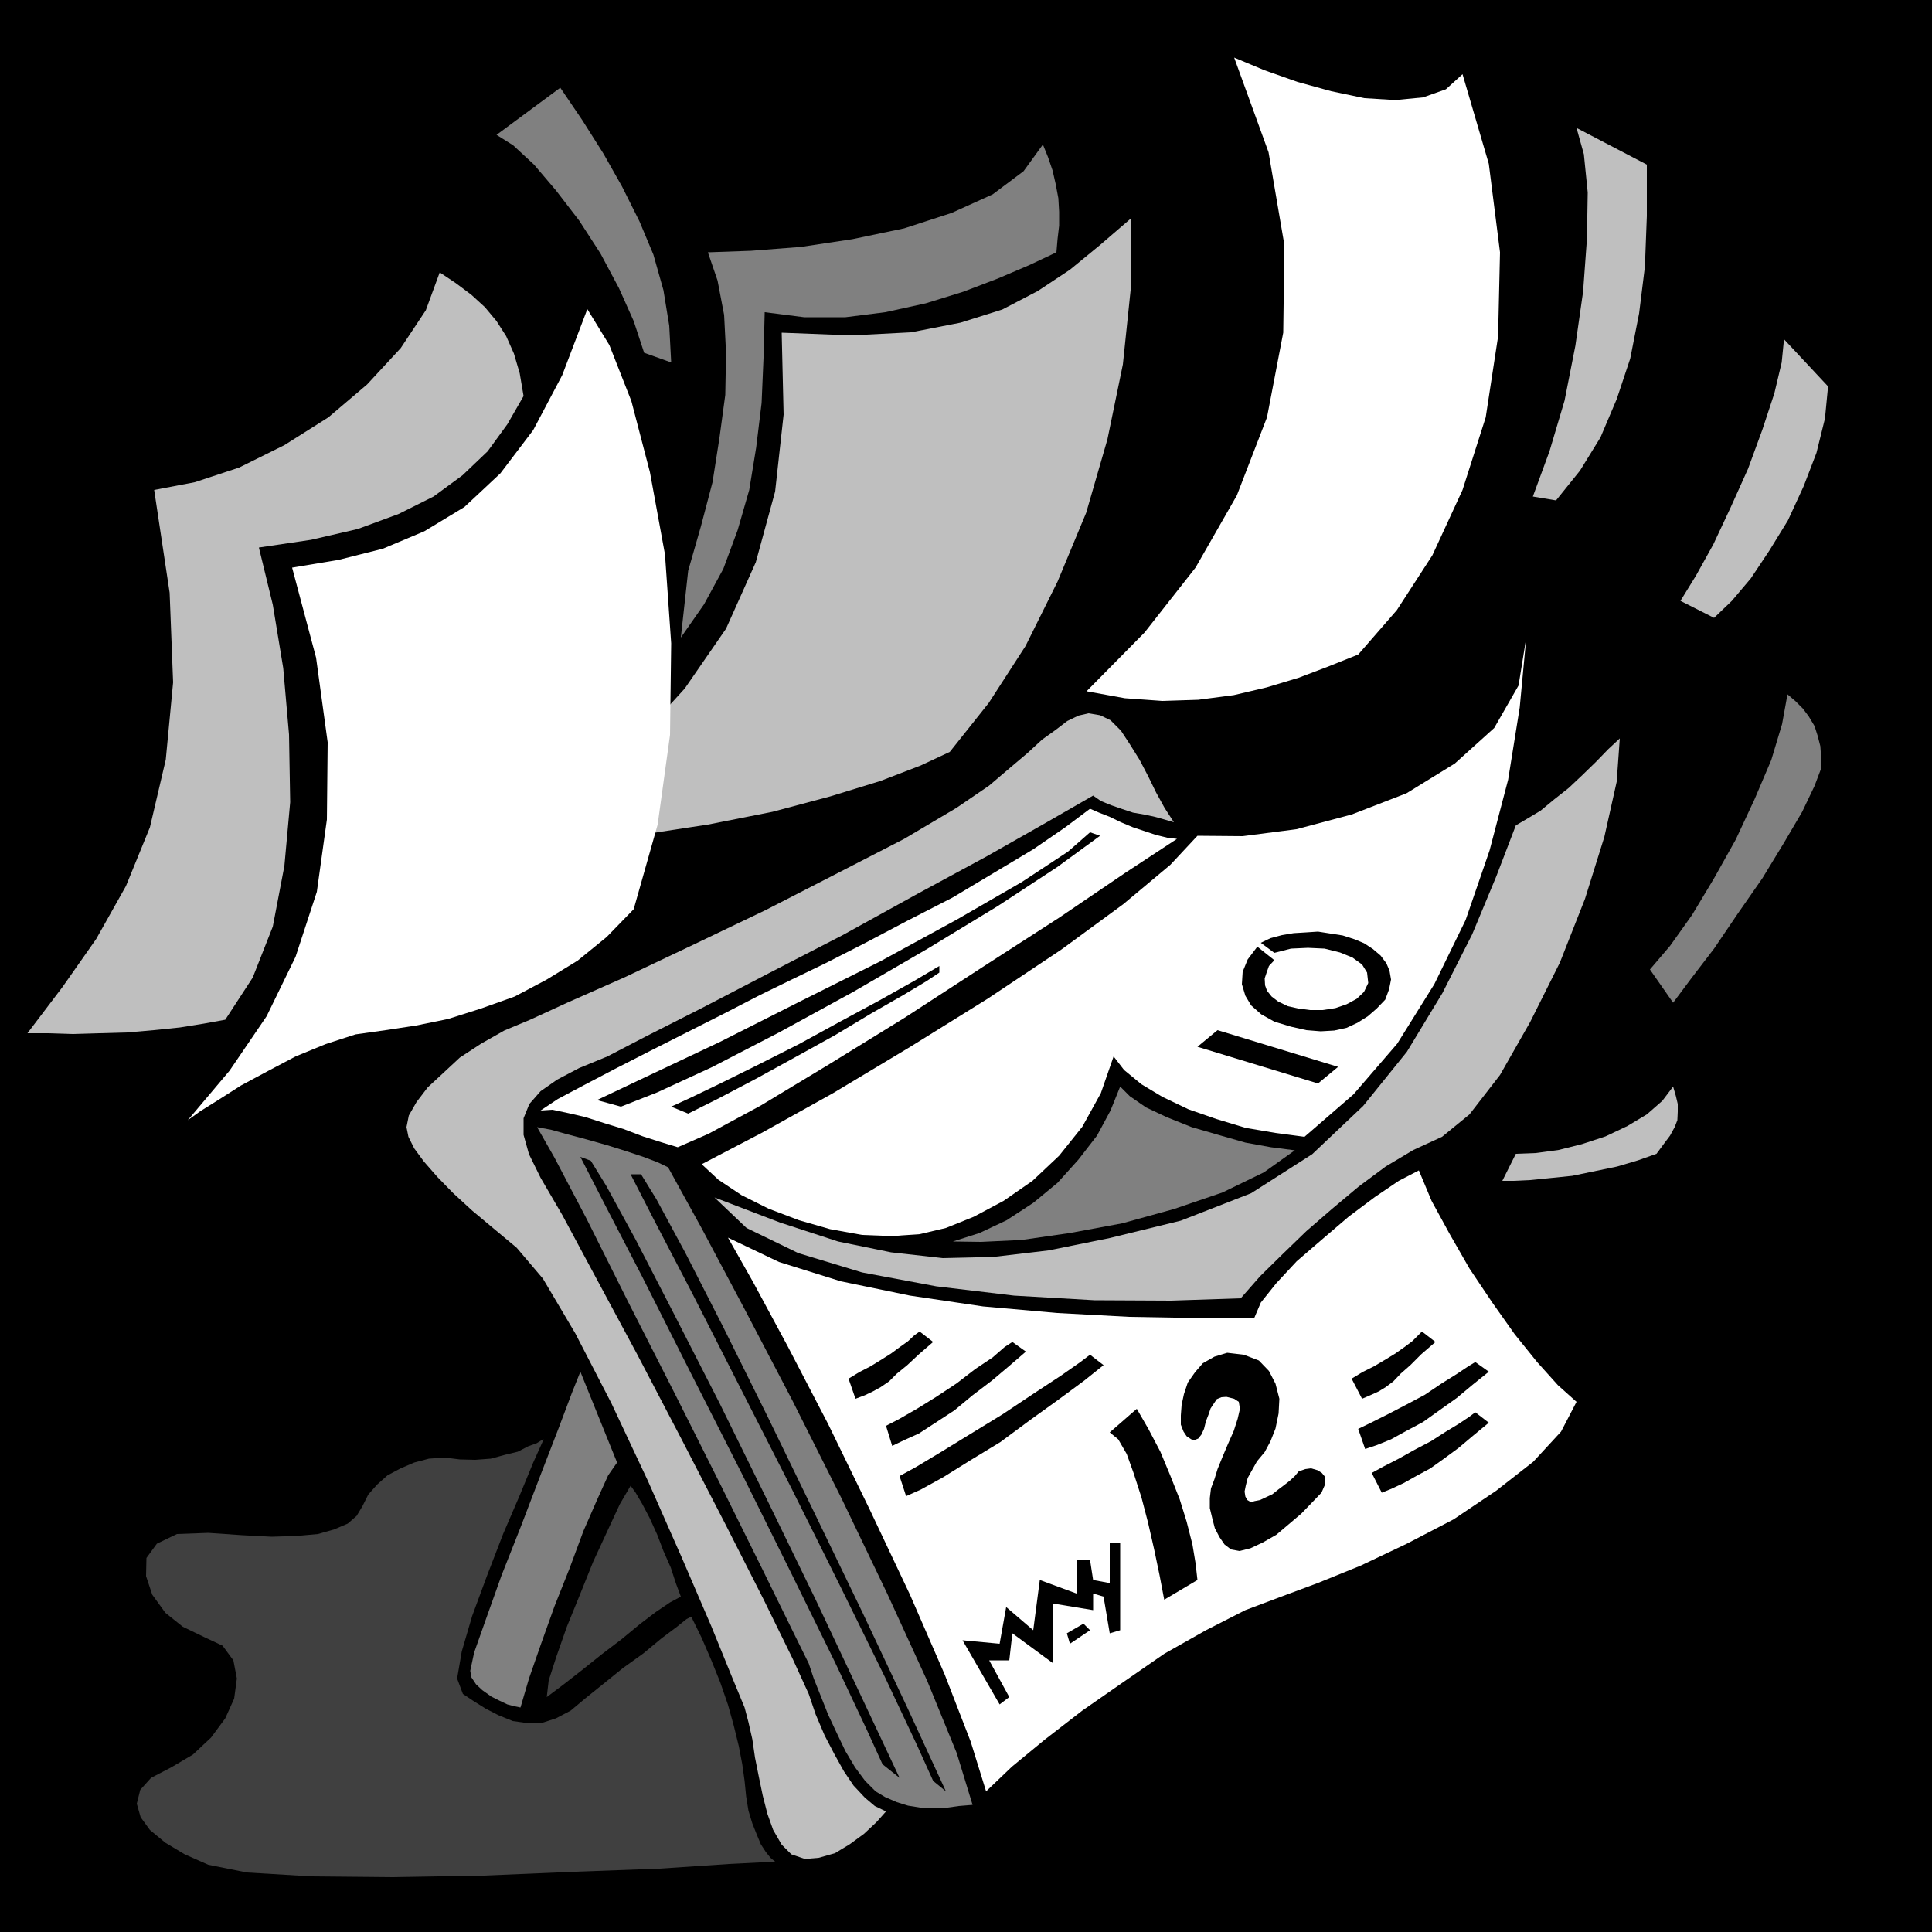
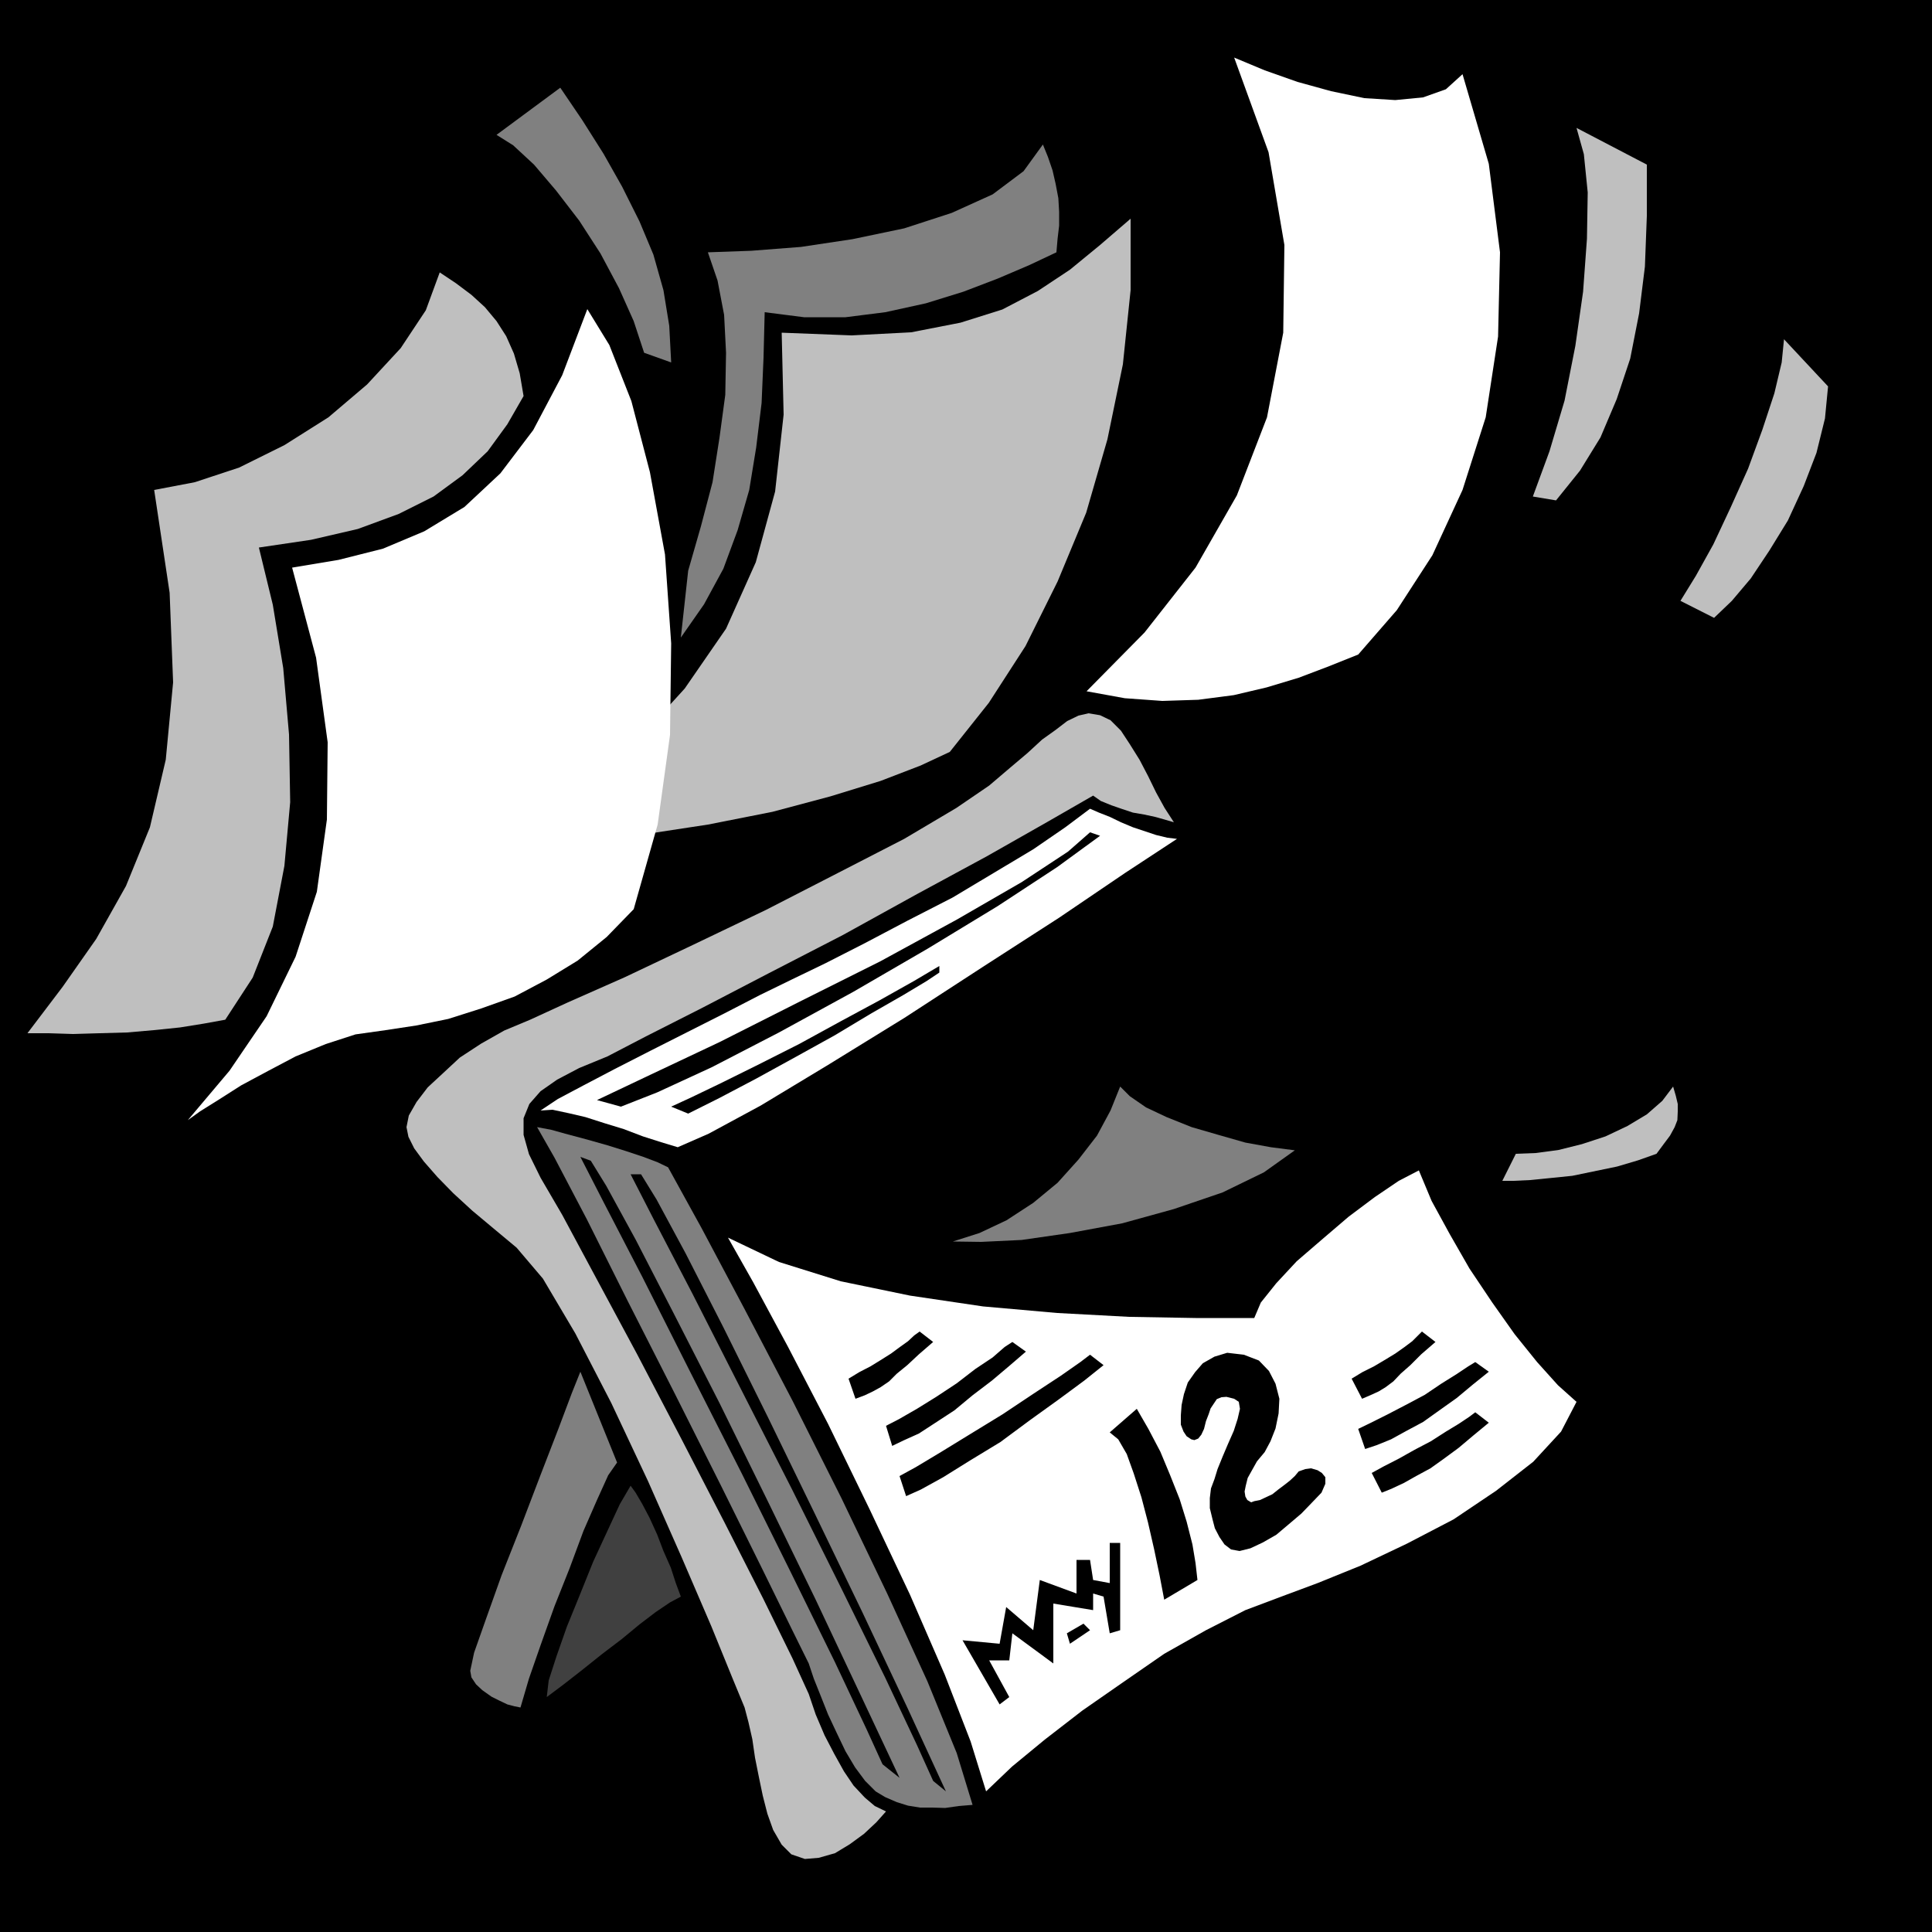
<svg xmlns="http://www.w3.org/2000/svg" height="480" viewBox="0 0 360 360" width="480">
  <path style="fill:#000" d="M477.638 600.945v-360h-360v360z" transform="translate(-117.638 -240.945)" />
  <path style="fill:#bfbfbf" d="m263.294 302.937.36 15.264-1.584 14.328-3.6 13.176-5.544 12.384-7.704 11.16-9.504 10.44-11.52 9.432-13.464 8.712 13.032-.216 13.032-1.08 12.744-1.944 12.024-2.376 10.8-2.88 9.36-2.88 7.488-2.88 5.4-2.52 7.272-9.144 6.84-10.584 5.976-12.024 5.328-12.816 3.96-13.68 2.88-13.968 1.44-13.824v-13.32l-5.688 4.896-5.616 4.608-5.976 3.96-6.624 3.456-7.776 2.448-9.216 1.8-11.088.576zM146.366 332.24l7.56-1.44 8.28-2.735 8.424-4.176 8.208-5.184 7.2-6.12 6.264-6.768 4.68-7.056 2.592-7.056 3.024 2.016 2.88 2.16 2.52 2.304 2.16 2.592 1.8 2.808 1.44 3.24 1.08 3.672.72 4.248-3.024 5.256-3.672 5.04-4.68 4.464-5.4 3.96-6.48 3.24-7.632 2.808-8.712 2.016-9.72 1.44 2.592 10.656 1.944 11.808 1.08 12.384.216 12.6-1.08 11.88-2.16 11.304-3.744 9.504-5.112 7.848-3.96.72-4.464.72-4.896.504-4.968.432-5.184.144-4.896.144-4.536-.144h-3.96l6.552-8.64 6.264-8.928 5.544-9.864 4.464-10.944 2.952-12.6 1.368-14.4-.648-16.704z" transform="translate(-117.638 -240.945)" />
  <path style="fill:#fff" d="m172.07 346.713 8.64-1.44 8.28-2.088 7.704-3.24 7.488-4.536 6.696-6.264 6.12-8.064 5.4-10.224 4.68-12.312 4.104 6.696 4.104 10.44 3.456 13.248 2.808 15.336 1.152 16.56-.216 17.064-2.304 16.704-4.464 15.768-5.04 5.184-5.4 4.392-5.76 3.528-5.976 3.168-6.264 2.232-6.12 1.944-5.976 1.224-5.688.864-5.616.792-5.544 1.8-5.616 2.304-5.184 2.736-4.968 2.664-4.176 2.664-3.456 2.16-2.304 1.656 7.776-9.216 6.912-10.152 5.4-11.088 3.96-12.096 1.872-13.464.144-14.4-2.16-15.768z" transform="translate(-117.638 -240.945)" />
  <path style="fill:gray" d="m237.662 306.68-1.944-5.903-2.736-6.12-3.456-6.48-3.96-6.12-4.32-5.616-4.104-4.824-3.888-3.6-3.096-1.944 11.88-8.784 4.104 6.048 3.96 6.264 3.456 6.12 3.24 6.48 2.592 6.192 1.872 6.624 1.08 6.624.36 6.84zm8.208 40.609 2.376-8.28 2.16-8.208 1.296-8.28 1.08-7.992.144-7.848-.36-7.056-1.224-6.408-1.8-5.256 8.064-.288 9.288-.72 9.576-1.44 9.648-2.016 8.856-2.88 7.632-3.456 5.76-4.32 3.6-4.968.936 2.304.864 2.52.576 2.52.504 2.664.144 2.52v2.592l-.288 2.448-.216 2.52-5.04 2.376-5.904 2.52-6.408 2.448-6.984 2.16-7.56 1.656-7.416.936h-7.704l-7.344-.936-.216 8.496-.36 8.424-1.008 8.28-1.296 7.92-2.16 7.488-2.664 7.2-3.6 6.624-4.32 6.192z" transform="translate(-117.638 -240.945)" />
  <path style="fill:#fff" d="m320.102 369.753 10.8-10.944 9.504-12.096 7.704-13.464 5.616-14.544 3.024-15.768.216-16.344-2.952-17.28-6.408-17.64 5.688 2.376 6.12 2.16 6.264 1.728 6.192 1.296 5.76.36 5.184-.504 4.248-1.512 3.096-2.808 4.896 16.704 2.088 16.488-.36 15.696-2.304 15.048-4.32 13.536-5.616 12.168-6.624 10.224-7.2 8.28-5.4 2.16-5.688 2.16-5.976 1.8-6.12 1.44-6.624.864-6.696.216-6.984-.504z" transform="translate(-117.638 -240.945)" />
  <path style="fill:#bfbfbf" d="m403.262 333.465 3.096-8.424 2.808-9.432 2.016-10.224 1.44-10.08.72-9.864.144-8.64-.72-7.128-1.368-4.896 13.104 6.84v9.576l-.36 9.432-1.08 8.712-1.656 8.424-2.52 7.56-3.024 7.128-3.816 6.192-4.464 5.544zm27.504 19.44 2.88-4.68 3.24-5.832 3.24-6.912 3.24-7.2 2.664-7.272 2.232-6.768 1.368-5.76.432-4.32 8.208 8.784-.576 5.976-1.584 6.408-2.376 6.192-2.952 6.408-3.456 5.616-3.456 5.184-3.528 4.176-3.312 3.168z" transform="translate(-117.638 -240.945)" />
-   <path style="fill:gray" d="m425.078 421.593 3.744-4.392 4.104-5.76 4.104-6.84 4.032-7.2 3.528-7.56 3.096-7.272 2.016-6.696 1.008-5.544 1.44 1.224 1.44 1.44 1.08 1.44 1.08 1.8.576 1.8.504 1.944.144 2.016v2.16l-1.224 3.24-2.304 4.824-3.384 5.76-4.032 6.624-4.608 6.624-4.392 6.48-4.248 5.544-3.384 4.536z" transform="translate(-117.638 -240.945)" />
  <path style="fill:#bfbfbf" d="m400.094 455.937 3.744-.144 4.248-.576 4.32-1.08 4.392-1.44 4.104-1.944 3.6-2.16 2.88-2.52 2.016-2.664.504 1.728.36 1.512v1.44l-.072 1.584-.504 1.296-.864 1.584-1.08 1.44-1.44 1.944-3.456 1.224-3.888 1.152-4.176.864-4.176.864-4.248.432-3.6.36-3.096.144h-2.088z" transform="translate(-117.638 -240.945)" />
-   <path style="fill:#404040" d="m262.07 587.84-8.64.433-12.888.864-15.696.576-17.064.72-16.92.288-15.192-.144-12.024-.72-7.2-1.44-4.392-1.944-3.6-2.16-2.88-2.376-1.728-2.376-.72-2.52.648-2.592 2.016-2.232 3.744-1.944 4.032-2.376 3.384-3.168 2.664-3.6 1.656-3.672.504-3.744-.648-3.384-2.016-2.736-3.384-1.584-4.032-1.944-3.24-2.592-2.448-3.384-1.152-3.456.072-3.384 1.944-2.664 3.744-1.8 5.832-.216 6.264.432 5.544.288 4.68-.144 3.96-.36 3.024-.864 2.52-1.08 1.656-1.44 1.08-1.8 1.08-2.16 1.656-1.872 1.944-1.728 2.448-1.296 2.52-1.08 2.736-.72 2.88-.216 2.88.36 2.88.072 2.88-.216 2.664-.72 2.376-.576 1.944-1.008 1.584-.576.936-.576.36-.144-1.944 4.32-2.52 6.12-3.096 7.2-3.024 7.848-2.736 7.416-1.944 6.624-.864 5.04 1.08 2.88 1.944 1.296 2.304 1.44 2.376 1.224 2.664 1.08 2.52.36h2.88l2.664-.864 2.736-1.44 2.664-2.232 3.312-2.664 3.744-3.024 3.816-2.736 3.384-2.808 2.88-2.16 1.8-1.44.864-.432 1.944 3.96 1.8 4.176 1.656 4.104 1.44 4.176 1.08 3.888.936 3.816.648 3.384.432 3.096.288 2.88.432 2.664.72 2.376.864 2.16.72 1.728.936 1.44.864 1.08z" transform="translate(-117.638 -240.945)" />
  <path style="fill:gray" d="m225.782 496.545-1.584 3.96-2.52 6.696-3.312 8.568-3.6 9.432-3.672 9.288-2.952 8.28-2.16 6.12-.72 3.384.216 1.224.864 1.296 1.152 1.08 1.728 1.224 1.44.72 1.512.72 1.368.36 1.08.216 1.584-5.4 2.232-6.408 2.52-7.056 2.808-7.056 2.592-6.984 2.52-5.76 2.088-4.608 1.656-2.376z" transform="translate(-117.638 -240.945)" />
  <path style="fill:#404040" d="m235.142 517.785-2.016 3.456-2.304 4.968-2.664 5.76-2.52 6.264-2.376 5.832-1.944 5.544-1.44 4.464-.36 3.096 3.168-2.376 3.6-2.808 3.6-2.88 3.6-2.736 3.312-2.736 3.024-2.304 2.664-1.8 2.016-1.08-.936-2.52-.936-2.88-1.368-3.096-1.152-3.024-1.44-3.168-1.368-2.592-1.224-2.088z" transform="translate(-117.638 -240.945)" />
  <path style="fill:#bfbfbf" d="m282.734 578.48-1.8 2.017-2.304 2.16-2.664 1.944-2.736 1.656-3.024.864-2.592.216-2.52-.864-1.8-1.8-1.584-2.736-1.08-3.024-.864-3.384-.72-3.456-.72-3.6-.504-3.456-.72-3.168-.72-2.736-2.232-5.4-3.96-9.72-5.544-12.888-6.264-14.184-6.84-14.544-6.696-12.96-6.048-10.224-4.896-5.76-4.32-3.6-3.96-3.312-3.528-3.24-2.952-3.024-2.52-2.88-1.8-2.448-1.08-2.16-.36-1.8.432-2.16 1.44-2.52 2.088-2.736 2.88-2.664 3.096-2.88 3.96-2.592 4.32-2.448 4.824-2.016 7.056-3.24 10.584-4.68 12.6-5.976 13.68-6.552 13.464-6.912 12.312-6.336 9.72-5.76 6.12-4.176 3.888-3.312 3.24-2.736 2.736-2.52 2.52-1.8 2.16-1.656 2.088-1.008 1.872-.432 2.16.36 1.944.936 1.944 1.944 1.656 2.52 1.8 2.88 1.584 3.024 1.512 3.096 1.584 2.88 1.728 2.664-1.728-.504-1.8-.504-2.016-.432-2.088-.36-2.16-.72-1.872-.648-1.944-.792-1.44-1.008-8.64 4.968-11.16 6.336-13.032 7.056-13.824 7.632-13.824 7.128-12.456 6.48-10.368 5.256-7.2 3.744-5.256 2.16-4.104 2.16-3.096 2.16-2.088 2.376-1.08 2.664v3.096l1.008 3.6 2.16 4.392 4.032 6.912 6.264 11.664 7.704 14.328 8.28 15.84 8.064 15.624 7.2 14.184 5.4 11.016 3.024 6.624 1.296 3.816 1.656 3.888 1.8 3.456 1.8 3.24 1.8 2.664 2.088 2.232 1.872 1.584z" transform="translate(-117.638 -240.945)" />
  <path style="fill:gray" d="m217.718 450.969 2.664.504 3.096.864 3.528.936 3.816 1.08 3.456 1.08 3.24 1.08 2.664 1.008 1.944.936 6.264 11.376 7.992 15.048 8.928 17.064 9.144 18.216 8.496 17.712 7.488 16.344 5.472 13.392 2.952 9.648-2.592.216-2.52.36-2.376-.072h-2.304l-2.232-.36-2.088-.648-2.16-.936-1.8-1.08-1.944-1.944-1.872-2.52-1.8-3.024-1.584-3.312-1.656-3.528-1.368-3.456-1.296-3.24-.936-2.808-3.024-6.12-5.688-11.592-7.632-15.408-8.568-17.064-8.784-17.28-7.632-15.264-6.048-11.52z" transform="translate(-117.638 -240.945)" />
  <path style="fill:#000" d="m225.782 456.513 4.32 8.424 7.2 13.896 8.784 17.424 9.72 19.152 9.288 18.72 8.136 16.56 5.904 12.528 2.952 6.48 3.168 2.52-7.344-15.624-8.28-17.568-9-18.504-8.928-18.144-8.496-16.632-7.128-13.824-5.472-10.008-2.88-4.68zm9.36 3.24 4.32 8.424 7.2 13.824 8.784 17.28 9.72 19.08 9.288 18.648 8.136 16.56 5.904 12.528 3.024 6.696 2.376 1.944-7.2-15.624-8.28-17.568-8.928-18.504-8.784-18.072-8.28-16.704-7.056-13.824-5.4-10.008-2.88-4.68z" transform="translate(-117.638 -240.945)" />
  <path style="fill:#fff" d="m218.366 447.873 3.24-2.16 4.752-2.52 5.904-3.096 6.624-3.384 6.84-3.456 6.984-3.528 6.552-3.384 5.904-2.88 6.264-3.024 7.344-3.744 7.92-4.176 8.424-4.32 7.704-4.608 7.344-4.392 5.976-4.104 4.608-3.456 1.656.72 2.016.792 2.088 1.008 2.232.936 2.16.72 2.16.72 2.088.504 1.8.216-9.648 6.336-12.312 8.352-14.184 9.144-14.616 9.504-14.256 8.784-12.528 7.56-9.72 5.256-5.76 2.52-3.096-.936-3.384-1.08-3.6-1.368-3.528-1.08-3.6-1.152-3.096-.72-3.024-.648z" transform="translate(-117.638 -240.945)" />
  <path style="fill:#000" d="m228.878 445.929 9.864-4.68 12.96-6.12 14.688-7.416 15.264-7.632 14.256-7.776 12.096-6.984 8.64-5.688 4.104-3.6 1.872.648-7.992 5.832-11.088 7.272-13.032 7.92-13.896 8.064-13.824 7.56-12.528 6.48-10.152 4.68-6.768 2.664zm63.792-24.984-4.752 2.808-6.408 3.6-7.344 3.96-7.632 4.176-7.704 3.888-6.984 3.456-5.544 2.664-3.6 1.656 3.168 1.296 5.76-2.88 6.84-3.6 7.344-4.032 7.416-4.104 6.84-4.104 5.904-3.384 4.32-2.592 2.376-1.584z" transform="translate(-117.638 -240.945)" />
  <path style="fill:#fff" d="m253.286 471.56 4.68 8.28 6.48 12.025 7.488 14.4 7.776 15.984 7.488 15.84 6.48 14.904 4.824 12.456 2.88 9.288 4.824-4.608 6.12-5.04 6.984-5.4 7.56-5.256 7.704-5.328 7.776-4.392 7.344-3.744 6.696-2.52 6.768-2.52 7.992-3.24 8.64-4.104 8.712-4.536 7.92-5.328 6.912-5.4 5.184-5.616 2.88-5.544-3.456-3.096-3.888-4.32-4.176-5.184-4.176-5.904-4.248-6.336-3.672-6.408-3.384-6.192-2.376-5.688-3.744 1.944-4.464 3.024-4.896 3.672-4.968 4.248-4.68 4.032-3.816 4.104-2.88 3.6-1.224 2.88h-10.944l-12.384-.216-13.392-.72-13.824-1.224-13.608-2.016-12.888-2.664-11.52-3.6z" transform="translate(-117.638 -240.945)" />
  <path style="fill:#000" d="m275.75 497.84 2.016-1.223 2.088-1.08 1.872-1.152 1.944-1.224 1.656-1.224 1.512-1.08 1.152-1.08 1.008-.72 2.52 1.944-2.664 2.304-2.16 2.016-1.944 1.584-1.44 1.44-1.584 1.08-1.44.792-1.512.72-1.728.648zm93.744 0 2.016-1.223 2.16-1.08 1.944-1.152 2.016-1.224 1.728-1.224 1.44-1.08 1.08-1.08.72-.72 2.52 1.944-2.664 2.304-2.016 2.016-1.8 1.584-1.368 1.44-1.44 1.08-1.296.792-1.584.72-1.512.648zm1.224 9.36 2.232-1.08 3.168-1.583 3.456-1.8 3.528-1.872 3.096-2.088 2.88-1.8 2.16-1.44 1.296-.792 2.52 1.8-2.952 2.376-3.024 2.52-3.24 2.304-3.024 2.16-3.096 1.656-2.88 1.584-2.664 1.08-2.16.72zm2.52 8.209 2.232-1.224 2.808-1.44 2.952-1.656 3.024-1.584 2.808-1.8 2.376-1.44 1.944-1.296 1.152-.864 2.52 1.944-2.88 2.376-2.736 2.304-2.736 2.016-2.52 1.8-2.664 1.44-2.304 1.296-2.304 1.08-1.8.72zm-90.504-8.784 2.376-1.224 3.384-1.944 3.6-2.232 3.816-2.52 3.456-2.664 3.24-2.16 2.232-1.944 1.44-.936 2.52 1.8-3.096 2.664-3.24 2.736-3.6 2.736-3.384 2.808-3.528 2.304-3.096 2.016-2.88 1.296-2.088 1.008zm2.52 9.36 3.024-1.656 4.68-2.808 5.4-3.312 6.12-3.744 5.832-3.888 5.04-3.312 3.6-2.52 1.8-1.368 2.52 1.944-3.6 2.88-4.68 3.456-5.4 3.888-5.544 4.104-5.688 3.456-4.968 3.096-4.176 2.304-2.736 1.224zm39.168-8.136 5.04-4.392 2.16 3.744 2.232 4.248 1.8 4.32 1.8 4.536 1.296 4.176 1.08 4.248.576 3.456.36 3.168-6.192 3.672-.864-4.536-1.008-4.824-1.152-5.04-1.224-4.68-1.44-4.464-1.296-3.6-1.584-2.736zm13.248-3.169.144-1.943.432-2.016.72-2.16 1.368-1.944 1.44-1.656 2.16-1.224 2.376-.72 3.096.36 2.808 1.08 1.872 1.944 1.224 2.376.72 2.808-.144 2.736-.576 2.808-.936 2.376-1.08 2.016-1.44 1.728-1.008 1.8-.72 1.296-.36 1.44-.216 1.08.144.936.36.648.72.432.576-.216 1.08-.216 1.08-.504 1.224-.576 1.08-.864 1.152-.864 1.008-.792.936-.864.72-.864 1.224-.432 1.08-.144 1.224.36.792.504.648.792v1.224l-.72 1.656-1.728 1.8-2.016 2.088-2.376 2.016-2.304 1.944-2.52 1.44-2.304 1.08-2.016.504-1.584-.288-1.224-.936-.936-1.368-.864-1.656-.432-1.656-.504-2.088v-1.872l.216-1.8.648-1.728.576-1.872.936-2.304 1.008-2.376 1.08-2.448.72-2.232.432-1.872-.216-1.296-.864-.576-1.44-.36-.936.072-.864.36-.576.864-.576.864-.36 1.08-.504 1.296-.36 1.44-.504 1.08-.576.72-.72.288-.576-.144-.864-.576-.576-.864-.504-1.296zm-33.768 53.857-6.912-11.952 6.912.648 1.224-6.84 5.04 4.32 1.224-9.36 6.84 2.52v-6.264h2.52l.576 3.744 3.096.576v-7.488h1.944v16.272l-1.944.576-1.152-6.84-1.944-.576v3.096l-7.416-1.224v11.16l-7.632-5.616-.576 5.04h-3.744l3.744 6.84z" transform="translate(-117.638 -240.945)" />
  <path style="fill:#000" d="m316.43 545.289 3.096-1.8 1.224 1.224-3.744 2.52z" transform="translate(-117.638 -240.945)" />
-   <path style="fill:#fff" d="m248.39 457.88 11.16-5.831 13.32-7.416 14.4-8.64 14.472-9 13.608-9.072 11.592-8.496 8.784-7.344 5.04-5.4 8.424.072 10.008-1.296 10.296-2.736 10.224-3.96 9-5.544 7.344-6.624 4.536-7.92 1.44-8.928-1.224 13.032-2.16 13.464-3.456 13.176-4.464 12.96-5.832 11.952-6.912 11.088-8.136 9.432-9.144 7.92-5.4-.72-5.544-.936-5.472-1.656-5.184-1.8-4.824-2.304-3.96-2.376-3.24-2.664-1.944-2.52-2.376 6.84-3.456 6.264-4.32 5.4-4.968 4.68-5.4 3.744-5.544 2.952-5.184 2.088-4.896 1.152-5.184.36-5.544-.216-5.976-1.08-5.76-1.656-5.688-2.16-5.04-2.52-4.32-2.88z" transform="translate(-117.638 -240.945)" />
  <path style="fill:gray" d="m295.19 472.28 5.256.073 7.56-.36 9-1.296 9.72-1.8 9.648-2.664 9.072-3.096 7.704-3.744 5.76-4.104-4.464-.576-4.752-.864-5.04-1.44-4.968-1.44-4.68-1.872-3.816-1.8-3.024-2.088-1.8-1.8-1.8 4.464-2.52 4.68-3.456 4.464-3.888 4.32-4.536 3.744-4.968 3.24-5.04 2.376z" transform="translate(-117.638 -240.945)" />
  <path style="fill:#000" d="m340.766 435.993 22.464 6.84 3.744-3.096-22.464-6.84zm11.16-18.648-1.8 2.376-.936 2.304-.144 2.304.648 2.16 1.08 1.8 1.872 1.656 2.448 1.368 3.096.936 2.88.648 2.664.216 2.52-.144 2.304-.504 2.016-.936 1.944-1.224 1.656-1.44 1.584-1.656.72-1.944.36-1.8-.288-1.656-.576-1.368-1.08-1.44-1.44-1.224-1.656-1.08-1.728-.72-2.232-.72-2.304-.36-2.304-.36-2.16.144-2.376.144-2.16.36-2.16.576-1.8.864 2.52 1.872 3.096-.792 3.168-.144 3.096.144 2.88.72 2.304.936 1.8 1.296.936 1.512.216 1.944-.792 1.656-1.368 1.296-1.872 1.008-2.088.72-2.376.36h-2.304l-2.232-.288-1.944-.432-1.8-.864-1.224-.936-.864-1.08-.36-1.008-.072-1.296.36-1.08.432-1.224 1.008-1.08z" transform="translate(-117.638 -240.945)" />
-   <path style="fill:#bfbfbf" d="m250.766 464.073 5.976 5.688 9.648 4.68 11.88 3.6 13.824 2.592 14.472 1.728 14.976.864 14.328.072 12.96-.432 3.6-4.104 4.176-4.104 4.464-4.32 4.824-4.176 4.896-4.104 5.04-3.744 5.184-3.096 5.328-2.448 5.112-4.176 5.688-7.344 5.616-9.864 5.544-11.088 4.68-11.88 3.6-11.52 2.304-10.296.576-8.064-2.16 2.016-2.304 2.376-2.52 2.448-2.52 2.376-2.736 2.16-2.52 2.088-2.52 1.512-2.088 1.224-3.672 9.576-4.464 10.728-5.544 10.944-6.624 10.944-8.136 10.08-9.504 9-11.376 7.272-13.104 5.112-13.248 3.24-11.376 2.304-10.368 1.224-9.36.216-9.648-1.08-9.864-2.016-10.8-3.528z" transform="translate(-117.638 -240.945)" />
</svg>